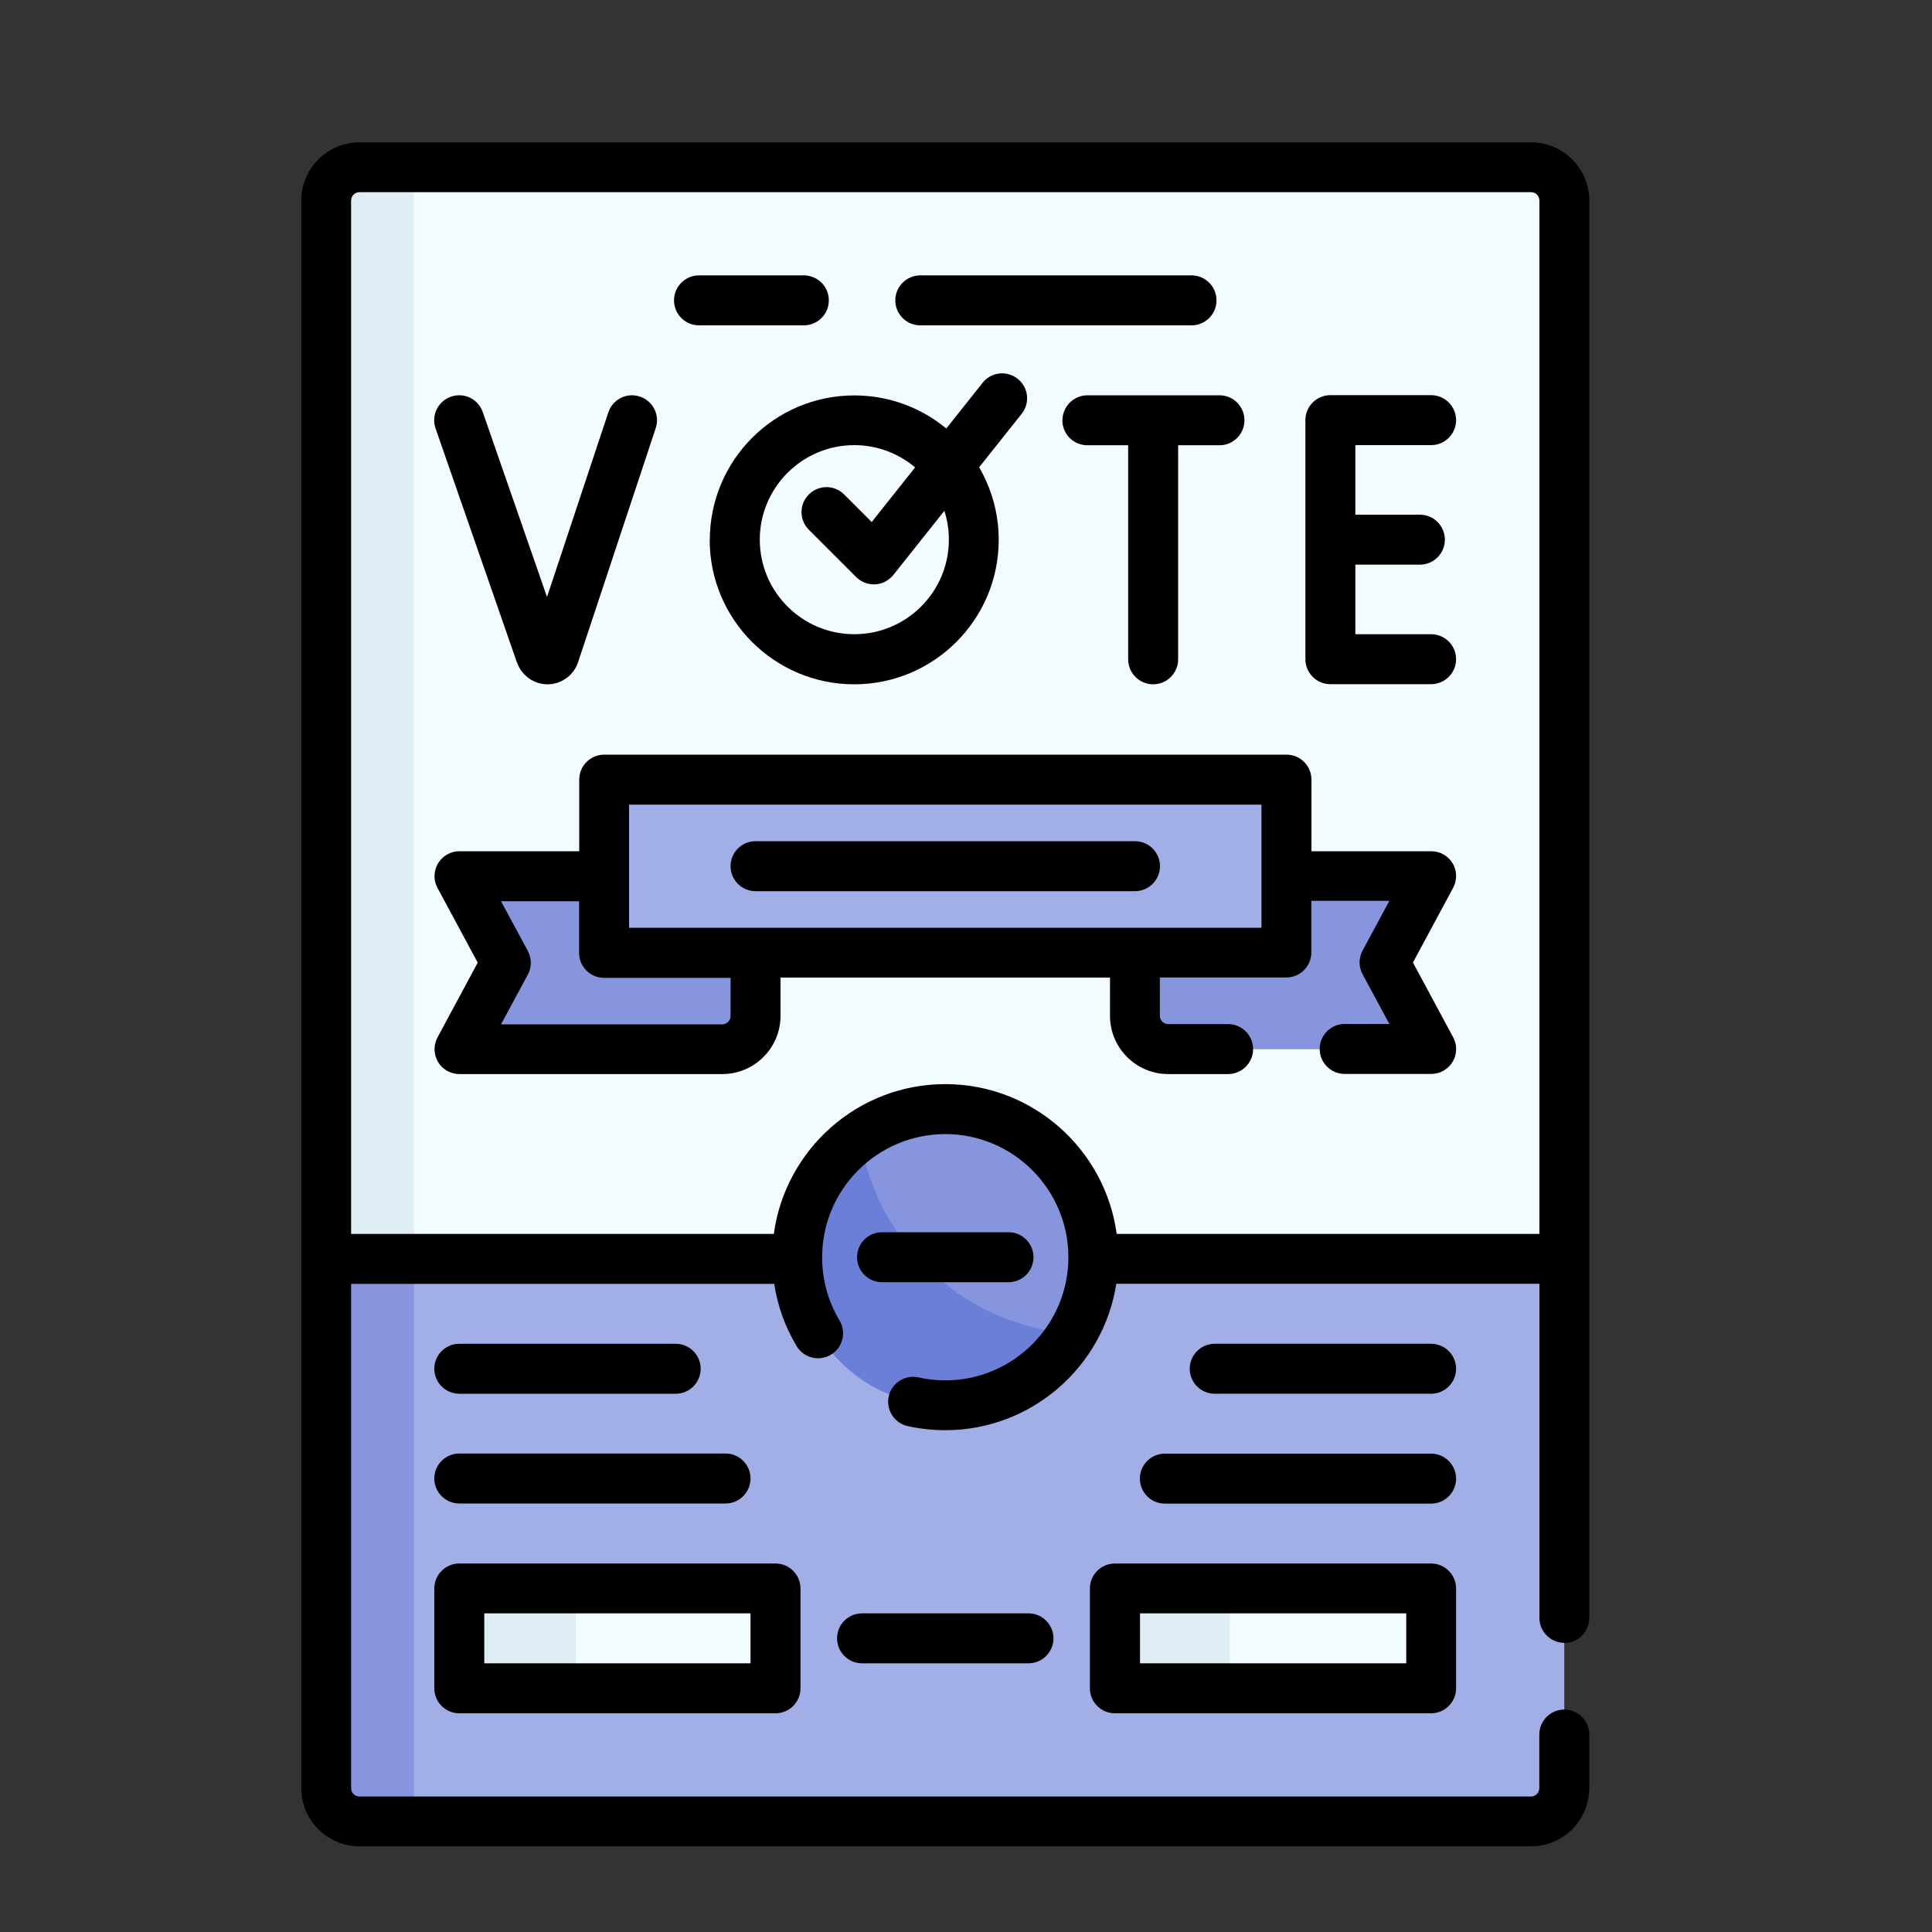
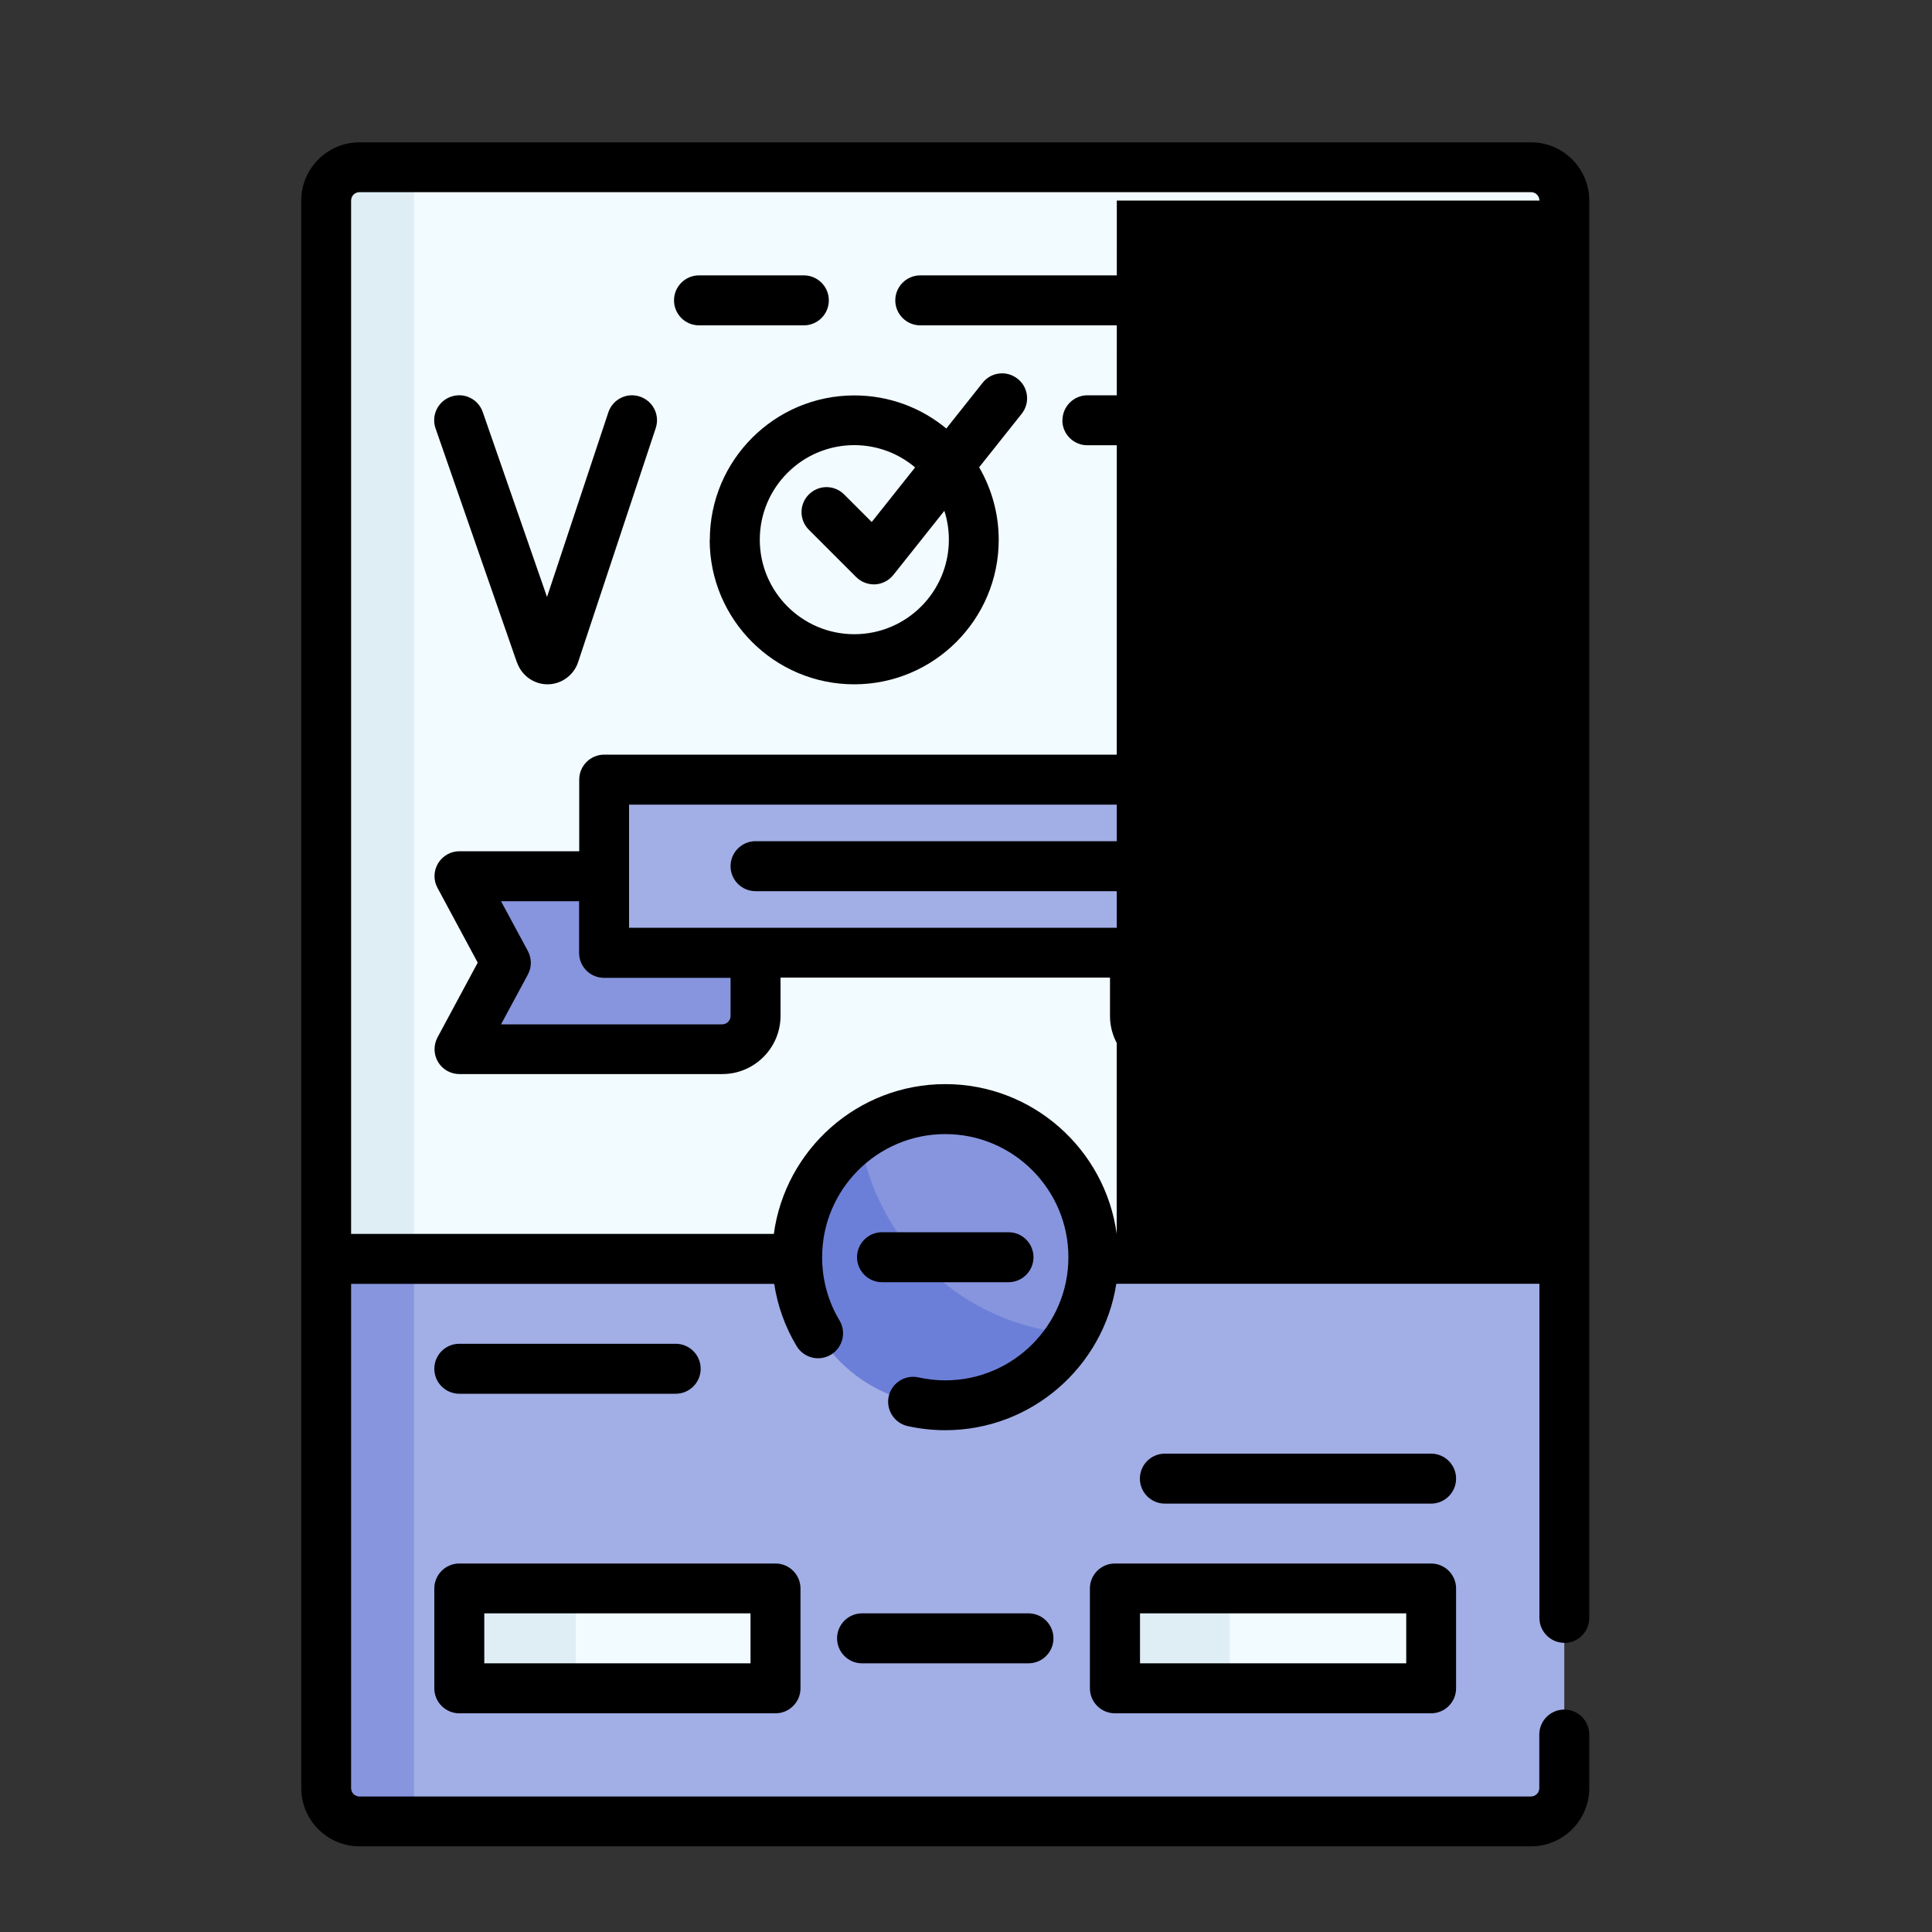
<svg xmlns="http://www.w3.org/2000/svg" id="_レイヤー_1" data-name="レイヤー 1" version="1.1" viewBox="0 0 150 150">
  <rect x="0" y="0" width="150" height="150" fill="#333333" stroke="none" />
  <defs>
    <style>
      .cls-1 {
        fill: #000;
      }

      .cls-1, .cls-2, .cls-3, .cls-4, .cls-5, .cls-6 {
        stroke-width: 0px;
      }

      .cls-2 {
        fill: #dfeef4;
      }

      .cls-3 {
        fill: #8795de;
      }

      .cls-4 {
        fill: #6c7fd8;
      }

      .cls-5 {
        fill: #a2aee6;
      }

      .cls-6 {
        fill: #f2fbff;
      }
    </style>
  </defs>
  <g>
    <path class="cls-6" d="M121.45,15.57v82.17l-3.19,2.58-88.73.12-3.68-2.7V16.09c0-1.43,1.16-2.58,2.58-2.58l3.72-.52h86.72c1.43,0,2.58,1.16,2.58,2.58Z" />
    <path class="cls-5" d="M121.45,97.74v41.09c0,1.43-1.16,2.58-2.58,2.58H32.14l-3.72-.52c-1.43,0-2.58-1.16-2.58-2.58v-40.57h95.61Z" />
    <path class="cls-2" d="M32.14,12.99v84.75l-1.96,1.52-2.65-.1-2.21-1.42V15.57c0-1.43,1.16-2.58,2.58-2.58h4.23Z" />
    <path class="cls-3" d="M32.14,97.74v43.67h-4.23c-1.43,0-2.58-1.16-2.58-2.58v-41.09h6.82Z" />
    <g>
      <g>
        <path class="cls-3" d="M110.25,81.46h-19.55c-1.43,0-2.58-1.16-2.58-2.58v-10.85h22.13c.39,0,.64.42.46.76l-3.08,5.71c-.08.15-.08.34,0,.49l3.08,5.71c.19.34-.06.76-.46.76Z" />
        <path class="cls-3" d="M36.53,81.46h19.55c1.43,0,2.58-1.16,2.58-2.58v-10.85h-22.13c-.39,0-.64.42-.46.76l3.08,5.71c.08.15.08.34,0,.49l-3.08,5.71c-.19.34.06.76.46.76Z" />
      </g>
      <path class="cls-5" d="M98.58,73.97h-50.39c-.71,0-1.29-.58-1.29-1.29v-10.85c0-.71.58-1.29,1.29-1.29h50.39c.71,0,1.29.58,1.29,1.29v10.85c0,.71-.58,1.29-1.29,1.29Z" />
    </g>
    <path class="cls-3" d="M84.89,97.61c0,2.17-.6,4.2-1.64,5.93,0,0-5.55,4.67-9.73,4.67-6.35,0-11.03-4.4-11.03-10.75,0-3.89,4.29-9.25,4.29-9.25,1.87-1.32,4.15-2.09,6.61-2.09,6.35,0,11.5,5.15,11.5,11.5Z" />
    <path class="cls-4" d="M83.24,103.54c-2.01,3.34-5.67,5.57-9.86,5.57-6.35,0-11.5-5.15-11.5-11.5,0-3.89,1.93-7.33,4.88-9.41.4,2.74,1.42,5.28,2.91,7.47,0,0,.37,1.58.96,2.22.6.66,2.6,1.66,2.6,1.66,2.77,2.26,6.23,3.71,10.01,3.99h0Z" />
    <path class="cls-6" d="M58.92,131.08h-14.21l-7.23-.52c-.71,0-1.29-.58-1.29-1.29v-4.13c0-.71.58-1.29,1.29-1.29l7.23-.52h14.21c.71,0,1.29.58,1.29,1.29v5.17c0,.71-.58,1.29-1.29,1.29Z" />
    <path class="cls-6" d="M88.37,130.56l7.1.52h14.35c.71,0,1.29-.58,1.29-1.29v-5.17c0-.71-.58-1.29-1.29-1.29h-14.35l-7.1.52c-.71,0-1.29.58-1.29,1.29v4.13c0,.71.58,1.29,1.29,1.29Z" />
    <g>
      <path class="cls-2" d="M44.7,123.32v7.75h-7.75c-.71,0-1.29-.58-1.29-1.29v-5.17c0-.71.58-1.29,1.29-1.29h7.75Z" />
      <path class="cls-2" d="M95.48,123.32v7.75h-7.62c-.71,0-1.29-.58-1.29-1.29v-5.17c0-.71.58-1.29,1.29-1.29h7.62Z" />
    </g>
  </g>
  <g>
-     <path class="cls-1" d="M121.45,127.56c1.07,0,1.94-.87,1.94-1.94V15.57c0-2.49-2.03-4.52-4.52-4.52H27.91c-2.49,0-4.52,2.03-4.52,4.52v123.26c0,2.49,2.03,4.52,4.52,4.52h90.96c2.49,0,4.52-2.03,4.52-4.52v-4.16c0-1.07-.87-1.94-1.94-1.94s-1.94.87-1.94,1.94v4.16c0,.36-.29.65-.65.65H27.91c-.36,0-.65-.29-.65-.65v-39.15h32.85c.26,1.71.85,3.35,1.74,4.83.55.92,1.74,1.22,2.66.67.92-.55,1.22-1.74.67-2.66-.89-1.48-1.35-3.17-1.35-4.91,0-5.27,4.29-9.56,9.56-9.56s9.56,4.29,9.56,9.56-4.29,9.56-9.56,9.56c-.7,0-1.41-.08-2.08-.23-1.04-.23-2.08.43-2.31,1.47-.23,1.04.43,2.08,1.47,2.31.95.21,1.94.32,2.92.32,6.71,0,12.28-4.94,13.28-11.37h32.85v25.94c0,1.07.87,1.94,1.94,1.94h0ZM86.7,95.8c-.89-6.56-6.52-11.63-13.31-11.63s-12.42,5.07-13.31,11.63H27.26V15.57c0-.36.29-.65.65-.65h90.96c.36,0,.65.29.65.65v80.23h-32.81Z" />
+     <path class="cls-1" d="M121.45,127.56c1.07,0,1.94-.87,1.94-1.94V15.57c0-2.49-2.03-4.52-4.52-4.52H27.91c-2.49,0-4.52,2.03-4.52,4.52v123.26c0,2.49,2.03,4.52,4.52,4.52h90.96c2.49,0,4.52-2.03,4.52-4.52v-4.16c0-1.07-.87-1.94-1.94-1.94s-1.94.87-1.94,1.94v4.16c0,.36-.29.65-.65.65H27.91c-.36,0-.65-.29-.65-.65v-39.15h32.85c.26,1.71.85,3.35,1.74,4.83.55.92,1.74,1.22,2.66.67.92-.55,1.22-1.74.67-2.66-.89-1.48-1.35-3.17-1.35-4.91,0-5.27,4.29-9.56,9.56-9.56s9.56,4.29,9.56,9.56-4.29,9.56-9.56,9.56c-.7,0-1.41-.08-2.08-.23-1.04-.23-2.08.43-2.31,1.47-.23,1.04.43,2.08,1.47,2.31.95.21,1.94.32,2.92.32,6.71,0,12.28-4.94,13.28-11.37h32.85v25.94c0,1.07.87,1.94,1.94,1.94h0ZM86.7,95.8c-.89-6.56-6.52-11.63-13.31-11.63s-12.42,5.07-13.31,11.63H27.26V15.57c0-.36.29-.65.65-.65h90.96c.36,0,.65.29.65.65h-32.81Z" />
    <path class="cls-1" d="M111.11,34.56c1.07,0,1.94-.87,1.94-1.94s-.87-1.94-1.94-1.94h-7.82c-1.07,0-1.94.87-1.94,1.94v18.56c0,1.07.87,1.94,1.94,1.94h7.82c1.07,0,1.94-.87,1.94-1.94s-.87-1.94-1.94-1.94h-5.88v-5.4h5.01c1.07,0,1.94-.87,1.94-1.94s-.87-1.94-1.94-1.94h-5.01v-5.4h5.88Z" />
    <path class="cls-1" d="M40.15,51.45c.35,1,1.3,1.68,2.36,1.68s2.03-.69,2.37-1.71l6.03-18.18c.34-1.02-.21-2.11-1.23-2.45-1.02-.34-2.11.21-2.45,1.23l-4.76,14.33-4.99-14.36c-.35-1.01-1.45-1.55-2.47-1.19-1.01.35-1.55,1.46-1.19,2.47l6.32,18.18Z" />
    <path class="cls-1" d="M82.48,32.63c0,1.07.87,1.94,1.94,1.94h3.17v16.62c0,1.07.87,1.94,1.94,1.94s1.94-.87,1.94-1.94v-16.62h3.21c1.07,0,1.94-.87,1.94-1.94s-.87-1.94-1.94-1.94h-10.25c-1.07,0-1.94.87-1.94,1.94Z" />
    <path class="cls-1" d="M55.1,41.91c0,6.19,5.03,11.22,11.22,11.22s11.22-5.03,11.22-11.22c0-2.05-.56-3.98-1.52-5.63l3.3-4.15c.67-.84.53-2.06-.31-2.72-.84-.67-2.06-.53-2.72.31l-2.82,3.55c-1.94-1.61-4.43-2.57-7.14-2.57-6.19,0-11.22,5.03-11.22,11.22h0ZM66.32,34.56c1.8,0,3.45.65,4.73,1.73l-3.37,4.24-2.14-2.14c-.76-.76-1.98-.76-2.74,0-.76.76-.76,1.98,0,2.74l3.67,3.67c.36.36.86.57,1.37.57.04,0,.07,0,.11,0,.55-.03,1.06-.3,1.41-.73l3.96-4.98c.23.71.35,1.46.35,2.24,0,4.05-3.29,7.34-7.34,7.34s-7.34-3.29-7.34-7.34,3.29-7.34,7.34-7.34h0Z" />
    <path class="cls-1" d="M54.27,25.26h8.14c1.07,0,1.94-.87,1.94-1.94s-.87-1.94-1.94-1.94h-8.14c-1.07,0-1.94.87-1.94,1.94s.87,1.94,1.94,1.94Z" />
    <path class="cls-1" d="M71.45,25.26h21.06c1.07,0,1.94-.87,1.94-1.94s-.87-1.94-1.94-1.94h-21.06c-1.07,0-1.94.87-1.94,1.94s.87,1.94,1.94,1.94Z" />
    <path class="cls-1" d="M112.78,67.03c-.35-.59-.98-.94-1.66-.94h-9.3v-5.56c0-1.07-.87-1.94-1.94-1.94h-52.97c-1.07,0-1.94.87-1.94,1.94v5.56h-9.3c-.68,0-1.31.36-1.66.94-.35.59-.37,1.31-.04,1.91l3.12,5.8-3.12,5.8c-.32.6-.31,1.33.04,1.91.35.59.98.94,1.66.94h20.41c2.49,0,4.52-2.03,4.52-4.52v-2.97h25.58v2.97c0,2.49,2.03,4.52,4.52,4.52h4.65c1.07,0,1.94-.87,1.94-1.94s-.87-1.94-1.94-1.94h-4.65c-.36,0-.65-.29-.65-.65v-2.97h9.82c1.07,0,1.94-.87,1.94-1.94v-4.01h6.06l-2.08,3.86c-.31.57-.31,1.26,0,1.84l2.08,3.86h-3.47c-1.07,0-1.94.87-1.94,1.94s.87,1.94,1.94,1.94h6.72c.68,0,1.31-.36,1.66-.94.35-.59.37-1.31.04-1.91l-3.12-5.8,3.12-5.8c.32-.6.31-1.33-.04-1.91ZM56.72,78.88c0,.36-.29.65-.65.65h-17.17l2.08-3.86c.31-.57.31-1.26,0-1.84l-2.08-3.86h6.06v4.01c0,1.07.87,1.94,1.94,1.94h9.82v2.97ZM97.94,72.03h-49.1v-9.56h49.1v9.56Z" />
    <path class="cls-1" d="M58.66,69.19h29.46c1.07,0,1.94-.87,1.94-1.94s-.87-1.94-1.94-1.94h-29.46c-1.07,0-1.94.87-1.94,1.94s.87,1.94,1.94,1.94Z" />
    <path class="cls-1" d="M68.48,99.55h9.82c1.07,0,1.94-.87,1.94-1.94s-.87-1.94-1.94-1.94h-9.82c-1.07,0-1.94.87-1.94,1.94s.87,1.94,1.94,1.94Z" />
    <path class="cls-1" d="M33.72,131.08c0,1.07.87,1.94,1.94,1.94h24.55c1.07,0,1.94-.87,1.94-1.94v-7.75c0-1.07-.87-1.94-1.94-1.94h-24.55c-1.07,0-1.94.87-1.94,1.94v7.75ZM37.6,125.26h20.67v3.88h-20.67v-3.88Z" />
    <path class="cls-1" d="M111.11,121.39h-24.55c-1.07,0-1.94.87-1.94,1.94v7.75c0,1.07.87,1.94,1.94,1.94h24.55c1.07,0,1.94-.87,1.94-1.94v-7.75c0-1.07-.87-1.94-1.94-1.94ZM109.18,129.14h-20.67v-3.88h20.67v3.88Z" />
    <path class="cls-1" d="M35.66,108.21h16.8c1.07,0,1.94-.87,1.94-1.94s-.87-1.94-1.94-1.94h-16.8c-1.07,0-1.94.87-1.94,1.94s.87,1.94,1.94,1.94Z" />
-     <path class="cls-1" d="M35.66,116.73h20.67c1.07,0,1.94-.87,1.94-1.94s-.87-1.94-1.94-1.94h-20.67c-1.07,0-1.94.87-1.94,1.94s.87,1.94,1.94,1.94Z" />
-     <path class="cls-1" d="M111.11,104.33h-16.8c-1.07,0-1.94.87-1.94,1.94s.87,1.94,1.94,1.94h16.8c1.07,0,1.94-.87,1.94-1.94s-.87-1.94-1.94-1.94Z" />
    <path class="cls-1" d="M111.11,112.86h-20.67c-1.07,0-1.94.87-1.94,1.94s.87,1.94,1.94,1.94h20.67c1.07,0,1.94-.87,1.94-1.94s-.87-1.94-1.94-1.94Z" />
    <path class="cls-1" d="M64.99,127.2c0,1.07.87,1.94,1.94,1.94h12.92c1.07,0,1.94-.87,1.94-1.94s-.87-1.94-1.94-1.94h-12.92c-1.07,0-1.94.87-1.94,1.94Z" />
  </g>
</svg>